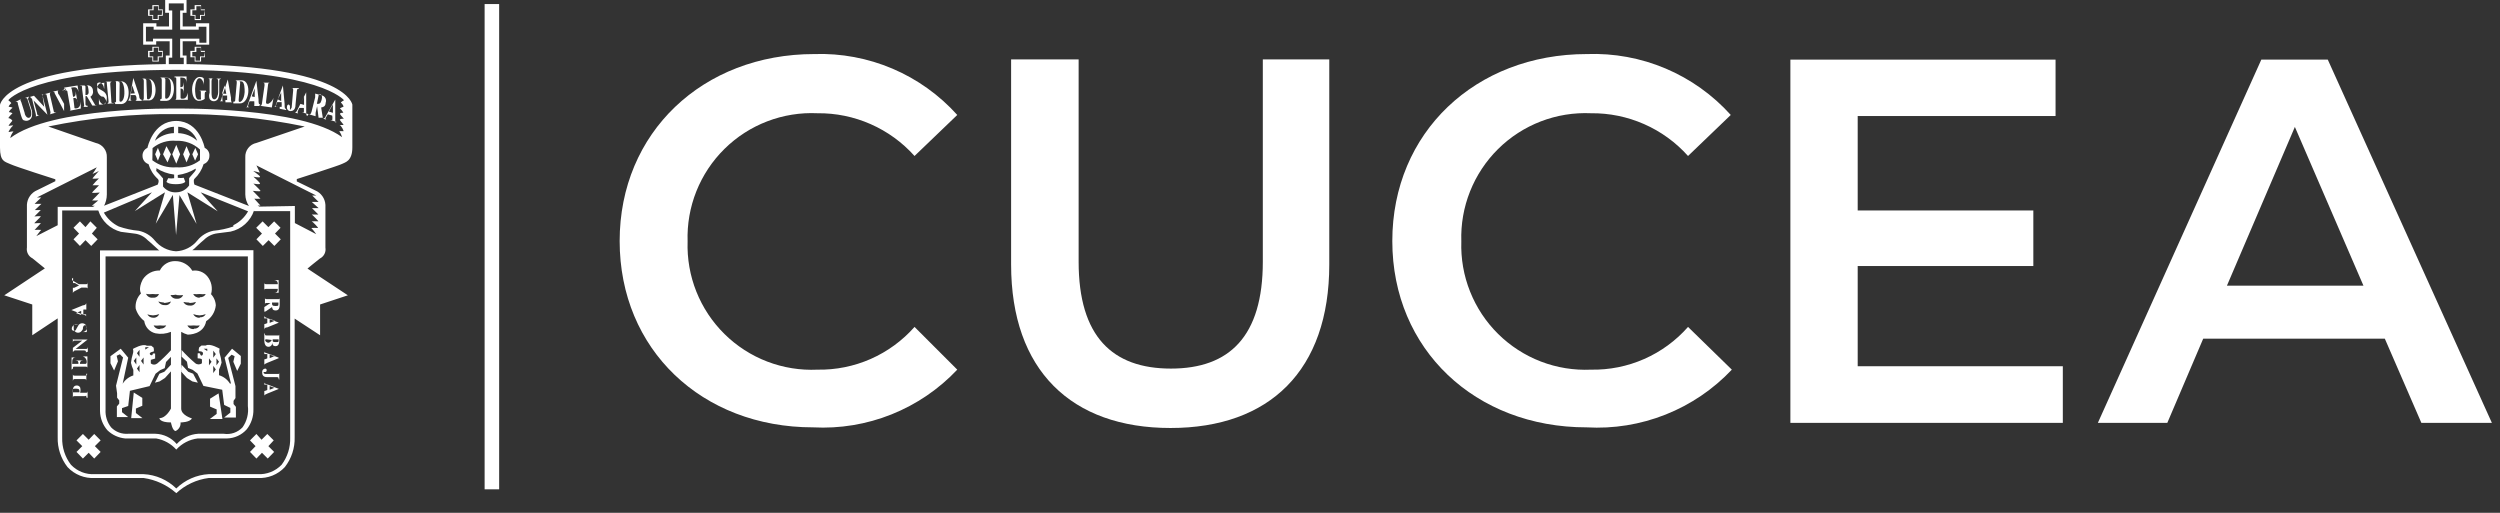
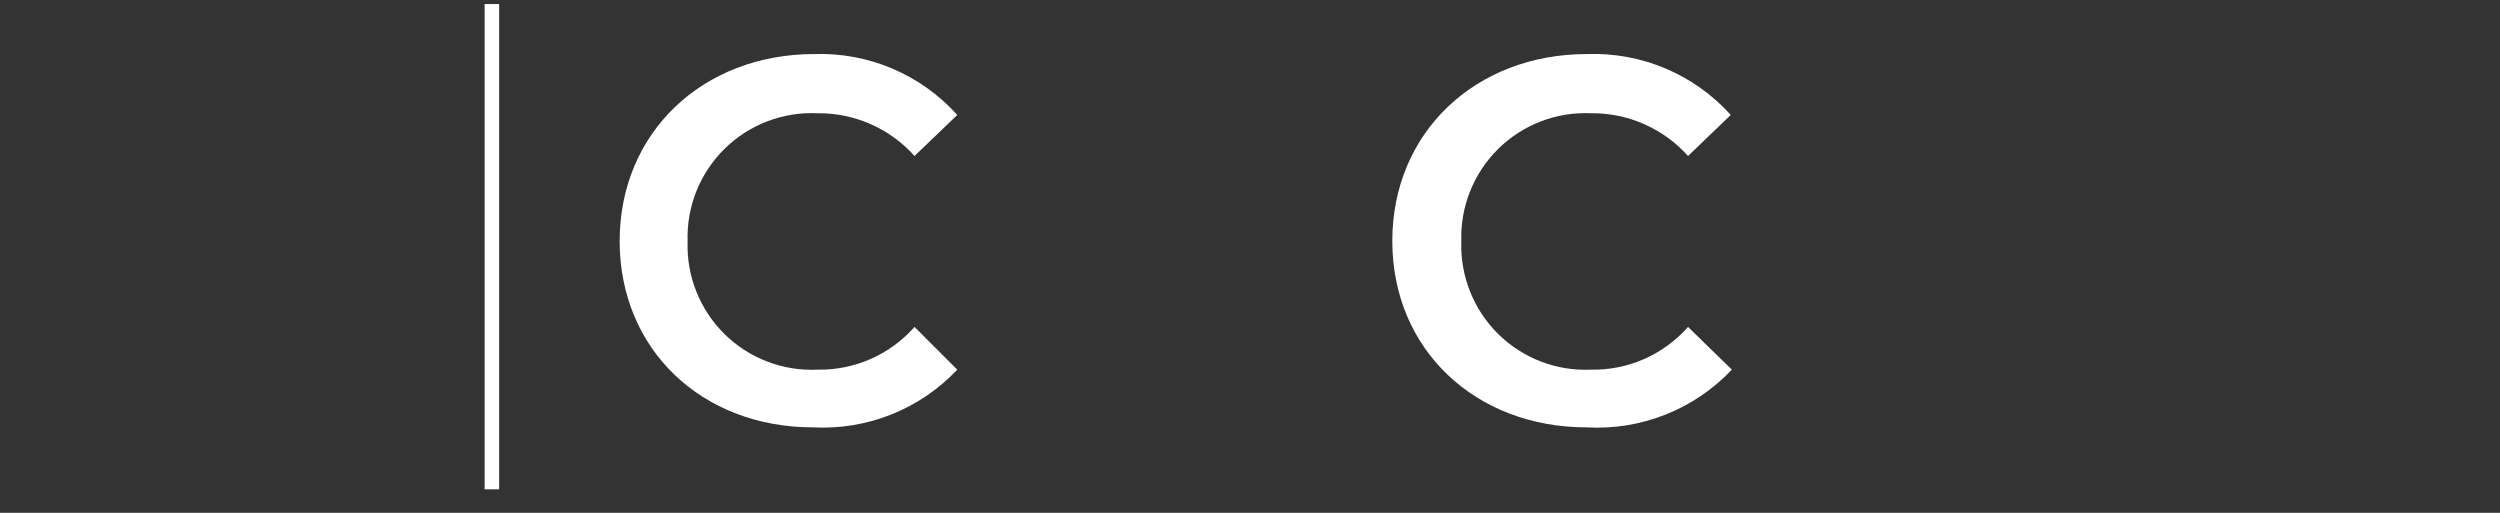
<svg xmlns="http://www.w3.org/2000/svg" width="117" height="24" viewBox="0 0 117 24" fill="none">
  <rect x="0" y="0" width="117" height="24" fill="#333333" stroke="none" />
-   <path d="M9.41 2.38V2.19H9.11V2.38H8.91V2.68H9.11V2.88H9.41V2.68H9.59V2.38H9.41ZM9.55 2.64H9.36V2.84H9.15V2.64H9V2.43H9.19V2.23H9.4V2.43H9.59L9.55 2.64ZM7.43 2.38V2.19H7.13V2.38H6.93V2.68H7.13V2.88H7.43V2.68H7.62V2.38H7.43ZM7.57 2.64H7.38V2.84H7.17V2.64H7V2.43H7.19V2.23H7.4V2.43H7.59L7.57 2.64ZM9.41 0.44V0.24H9.11V0.44H8.91V0.74H9.11V0.94H9.41V0.74H9.59V0.44H9.41ZM9.55 0.7H9.36V0.89H9.15V0.7H9V0.48H9.19V0.29H9.4V0.48H9.59L9.55 0.7ZM7.43 0.44V0.24H7.13V0.44H6.93V0.74H7.13V0.94H7.43V0.74H7.62V0.44H7.43ZM7.57 0.7H7.38V0.89H7.17V0.7H7V0.48H7.19V0.29H7.4V0.48H7.59L7.57 0.7ZM7.26 7.22L7.39 6.92L7.51 7.22L7.39 7.52L7.26 7.22ZM7.63 7.22L7.79 6.84L8 7.22L7.84 7.6L7.63 7.22ZM9.27 7.22L9.14 6.92L9 7.22L9.13 7.52L9.27 7.22ZM8.89 7.22L8.73 6.84L8.57 7.22L8.73 7.6L8.89 7.22ZM8.43 7.22L8.25 6.78L8.06 7.22L8.25 7.66L8.43 7.22ZM12.37 18.54V18.22C12.37 18.28 12.37 18.3 12.37 18.3C12.419 18.291 12.466 18.274 12.51 18.25V18H12.37C12.37 18 12.37 18.05 12.37 18.08V17.88C12.37 17.93 12.37 17.95 12.49 17.98L13.05 18.2L12.51 18.42C12.4 18.47 12.37 18.48 12.37 18.53V18.54ZM12.62 18.24L12.87 18.14L12.62 18.05V18.24ZM13.04 17.72C13.04 17.66 13.04 17.63 12.95 17.63H12.5C12.31 17.63 12.27 17.52 12.27 17.42C12.267 17.399 12.269 17.379 12.274 17.359C12.28 17.339 12.29 17.32 12.303 17.304C12.316 17.288 12.332 17.275 12.351 17.266C12.369 17.257 12.389 17.251 12.41 17.25C12.429 17.25 12.446 17.257 12.46 17.27C12.473 17.284 12.48 17.301 12.48 17.32C12.48 17.339 12.473 17.356 12.46 17.369C12.446 17.383 12.429 17.39 12.41 17.39C12.41 17.39 12.41 17.39 12.34 17.39C12.27 17.39 12.34 17.39 12.34 17.44C12.34 17.49 12.4 17.5 12.43 17.5H13C13.07 17.5 13.07 17.5 13.07 17.4V17.75L13.04 17.72ZM12.37 17.06V16.74C12.37 16.8 12.37 16.82 12.37 16.82C12.419 16.811 12.466 16.794 12.51 16.77V16.55H12.37C12.37 16.55 12.37 16.55 12.37 16.63V16.43C12.37 16.48 12.37 16.5 12.49 16.53L13.05 16.74L12.51 16.96C12.4 17.01 12.37 17.02 12.37 17.07V17.06ZM12.62 16.76L12.87 16.66L12.62 16.57V16.76ZM12.4 15.61C12.4 15.67 12.4 15.7 12.47 15.7H13C13.07 15.7 13.07 15.7 13.07 15.61V15.92C13.07 15.97 13.07 16.18 12.9 16.18C12.73 16.18 12.76 16.06 12.75 16.02C12.75 16.1 12.68 16.21 12.57 16.21C12.46 16.21 12.38 16.14 12.37 15.93V15.61H12.4ZM12.47 15.86C12.42 15.86 12.41 15.86 12.41 15.92C12.41 15.98 12.5 16.04 12.56 16.04C12.62 16.04 12.72 15.95 12.72 15.89L12.47 15.86ZM12.76 15.86C12.76 15.99 12.76 16.01 12.9 16.01C13.04 16.01 13.04 16.01 13.04 15.91C13.04 15.81 13.04 15.86 13.04 15.86H12.76ZM12.37 15.41V15.09C12.37 15.15 12.37 15.17 12.37 15.17C12.419 15.161 12.466 15.144 12.51 15.12V14.9H12.37C12.37 14.9 12.37 14.95 12.37 14.98V14.78C12.37 14.78 12.37 14.85 12.49 14.88L13.05 15.1L12.51 15.32C12.4 15.32 12.37 15.38 12.37 15.43V15.41ZM12.62 15.11L12.87 15.01L12.62 14.92V15.11ZM12.37 14.57V14.37L12.69 14.16H12.49C12.41 14.16 12.41 14.16 12.4 14.24V13.91C12.4 13.98 12.4 14 12.49 14H13C13.09 14 13.09 14 13.09 13.91V14.23C13.09 14.3 13.09 14.51 12.91 14.51C12.73 14.51 12.75 14.4 12.73 14.35L12.44 14.55L12.37 14.57ZM12.73 14.14C12.73 14.27 12.73 14.32 12.88 14.32C13.03 14.32 13.03 14.32 13.03 14.2C13.03 14.08 13.03 14.14 13.03 14.14H12.73ZM12.37 13.56V13.2C12.37 13.27 12.37 13.3 12.46 13.3H13C13 13.23 13 13.13 12.83 13.11H13.04V13.7H12.83C13 13.7 13 13.59 13 13.52H12.46C12.38 13.52 12.37 13.52 12.37 13.62V13.56ZM12.37 18.56V18.24C12.37 18.3 12.37 18.32 12.37 18.32C12.419 18.311 12.466 18.294 12.51 18.27V18H12.37C12.37 18 12.37 18.05 12.37 18.08V17.88C12.37 17.93 12.37 17.95 12.49 17.98L13.05 18.2L12.51 18.42C12.4 18.47 12.37 18.48 12.37 18.53V18.56ZM12.62 18.26L12.87 18.16L12.62 18.07V18.26ZM13.04 17.74C13.04 17.68 13.04 17.65 12.95 17.65H12.5C12.31 17.65 12.27 17.54 12.27 17.44C12.267 17.419 12.269 17.399 12.274 17.379C12.28 17.359 12.29 17.34 12.303 17.324C12.316 17.308 12.332 17.295 12.351 17.286C12.369 17.277 12.389 17.271 12.41 17.27C12.429 17.27 12.446 17.277 12.46 17.291C12.473 17.304 12.48 17.321 12.48 17.34C12.48 17.349 12.478 17.358 12.475 17.367C12.471 17.375 12.466 17.383 12.46 17.39C12.453 17.396 12.445 17.401 12.437 17.405C12.428 17.408 12.419 17.41 12.41 17.41C12.41 17.41 12.41 17.41 12.34 17.41C12.27 17.41 12.34 17.41 12.34 17.46C12.34 17.51 12.4 17.52 12.43 17.52H13C13.07 17.52 13.07 17.52 13.07 17.42V17.77L13.04 17.74ZM12.37 17.08V16.76C12.37 16.82 12.37 16.84 12.37 16.84C12.419 16.831 12.466 16.814 12.51 16.79V16.57H12.37C12.37 16.57 12.37 16.57 12.37 16.65V16.45C12.37 16.5 12.37 16.52 12.49 16.55L13.05 16.76L12.51 16.98C12.4 17.03 12.37 17.04 12.37 17.09V17.08ZM12.62 16.78L12.87 16.68L12.62 16.59V16.78ZM12.4 15.63C12.4 15.69 12.4 15.72 12.47 15.72H13C13.07 15.72 13.07 15.72 13.07 15.63V15.94C13.07 15.99 13.07 16.2 12.9 16.2C12.73 16.2 12.76 16.08 12.75 16.04C12.75 16.12 12.68 16.23 12.57 16.23C12.46 16.23 12.38 16.16 12.37 15.95V15.63H12.4ZM12.47 15.88C12.42 15.88 12.41 15.88 12.41 15.94C12.41 16 12.5 16.06 12.56 16.06C12.62 16.06 12.72 15.97 12.72 15.91L12.47 15.88ZM12.76 15.88C12.76 16.01 12.76 16.03 12.9 16.03C13.04 16.03 13.04 16.03 13.04 15.93C13.04 15.83 13.04 15.88 13.04 15.88H12.76ZM12.37 15.43V15.11C12.37 15.17 12.37 15.19 12.37 15.19C12.419 15.181 12.466 15.164 12.51 15.14V14.9H12.37C12.37 14.9 12.37 14.95 12.37 14.98V14.78C12.37 14.78 12.37 14.85 12.49 14.88L13.05 15.1L12.51 15.32C12.4 15.32 12.37 15.38 12.37 15.43ZM12.62 15.13L12.87 15.03L12.62 14.94V15.13ZM12.37 14.59V14.39L12.69 14.18H12.49C12.41 14.18 12.41 14.18 12.4 14.26V13.93C12.4 14 12.4 14.02 12.49 14.02H13C13.09 14.02 13.09 14.02 13.09 13.93V14.25C13.09 14.32 13.09 14.53 12.91 14.53C12.73 14.53 12.75 14.42 12.73 14.37L12.44 14.57L12.37 14.59ZM12.73 14.16C12.73 14.29 12.73 14.34 12.88 14.34C13.03 14.34 13.03 14.34 13.03 14.22C13.03 14.1 13.03 14.16 13.03 14.16H12.73ZM12.37 13.58V13.2C12.37 13.27 12.37 13.3 12.46 13.3H13C13 13.23 13 13.13 12.83 13.11H13.04V13.7H12.83C13 13.7 13 13.59 13 13.52H12.46C12.38 13.52 12.37 13.52 12.37 13.62V13.58ZM3.37 13.04C3.37 13.04 3.37 13.09 3.37 13.11L3.69 13.3H4C4.09 13.3 4.09 13.3 4.1 13.21V13.55C4.1 13.48 4.1 13.46 4 13.46H3.81L3.47 13.64C3.454 13.648 3.441 13.659 3.43 13.673C3.42 13.687 3.413 13.703 3.41 13.72V13.39C3.41 13.46 3.41 13.47 3.41 13.47H3.47L3.7 13.36L3.51 13.25C3.48 13.243 3.45 13.243 3.42 13.25C3.42 13.25 3.42 13.25 3.42 13.33V13L3.37 13.04ZM4.04 14.25V14.57C4.04 14.51 4.04 14.49 4.04 14.49C3.994 14.482 3.946 14.482 3.9 14.49V14.71H4.03C4.03 14.71 4.03 14.71 4.03 14.63V14.83C4.03 14.78 4.03 14.76 3.91 14.73L3.34 14.51L3.88 14.29C3.99 14.29 4.03 14.23 4.03 14.18L4.04 14.25ZM3.8 14.55L3.55 14.65L3.8 14.74V14.55ZM3.55 15.18C3.48 15.18 3.36 15.26 3.36 15.38C3.358 15.393 3.36 15.407 3.364 15.42C3.369 15.433 3.376 15.445 3.386 15.454C3.395 15.464 3.407 15.471 3.42 15.476C3.433 15.48 3.446 15.482 3.46 15.48C3.52 15.48 3.54 15.48 3.58 15.38L3.66 15.24C3.677 15.205 3.705 15.176 3.739 15.157C3.772 15.137 3.811 15.128 3.85 15.13C3.88 15.13 3.91 15.136 3.938 15.148C3.966 15.161 3.99 15.179 4.01 15.202C4.03 15.225 4.045 15.251 4.054 15.28C4.062 15.309 4.064 15.34 4.06 15.37C4.066 15.427 4.066 15.483 4.06 15.54H3.85C3.95 15.54 4.07 15.46 4.07 15.34C4.072 15.315 4.067 15.29 4.054 15.269C4.042 15.247 4.023 15.23 4 15.22C3.94 15.22 3.91 15.22 3.88 15.34V15.4C3.79 15.57 3.7 15.57 3.66 15.57C3.631 15.572 3.602 15.567 3.575 15.556C3.549 15.546 3.524 15.529 3.504 15.508C3.484 15.488 3.469 15.463 3.46 15.435C3.45 15.408 3.447 15.379 3.45 15.35C3.45 15.27 3.45 15.23 3.45 15.2H3.67L3.55 15.18ZM4.02 16.49C4.02 16.43 4.02 16.4 3.93 16.4H3.49C3.42 16.46 3.41 16.47 3.41 16.49V16.28L3.85 15.94H3.52C3.45 15.94 3.42 15.94 3.41 16.03V15.81C3.41 15.89 3.41 15.89 3.5 15.89H4.1L3.54 16.33H4C4.08 16.33 4.1 16.33 4.11 16.23V16.46L4.02 16.49ZM3.35 17.3V16.73H3.55C3.41 16.73 3.38 16.82 3.38 16.95C3.38 17.08 3.38 17.03 3.43 17.03H3.67C3.67 16.93 3.67 16.88 3.52 16.87H3.9C3.78 16.87 3.74 16.93 3.74 17.03H4C4 17.03 4.06 17.03 4.06 16.94C4.061 16.883 4.044 16.828 4.012 16.781C3.98 16.734 3.934 16.699 3.88 16.68H4.09V17.25C4.09 17.19 4.09 17.16 4.01 17.16H3.49C3.42 17.16 3.42 17.16 3.41 17.25L3.35 17.3ZM4.04 17.49V17.84C4.04 17.78 4.04 17.74 3.96 17.74H3.49C3.42 17.74 3.42 17.79 3.41 17.84V17.49C3.41 17.54 3.41 17.58 3.49 17.58H4C4.07 17.58 4.07 17.58 4.08 17.49H4.04ZM4.04 18.6C4.04 18.6 4.04 18.6 4.04 18.54C4.04 18.48 4.04 18.54 3.96 18.54H3.51C3.42 18.54 3.42 18.54 3.41 18.62V18.3C3.41 18.22 3.41 18.04 3.6 18.04C3.631 18.04 3.661 18.048 3.687 18.064C3.714 18.08 3.736 18.103 3.75 18.13C3.774 18.212 3.774 18.298 3.75 18.38H4C4.09 18.38 4.09 18.38 4.1 18.29V18.62L4.04 18.6ZM3.72 18.36C3.72 18.24 3.72 18.19 3.56 18.19C3.4 18.19 3.4 18.19 3.4 18.31C3.4 18.43 3.4 18.31 3.4 18.36H3.72ZM9.34 13.93C9.279 13.935 9.218 13.921 9.164 13.891C9.111 13.86 9.068 13.815 9.04 13.76C9.14 13.772 9.24 13.772 9.34 13.76C9.436 13.772 9.534 13.772 9.63 13.76C9.605 13.809 9.566 13.849 9.518 13.876C9.47 13.902 9.415 13.914 9.36 13.91L9.34 13.93ZM9.34 14.87C9.279 14.875 9.218 14.861 9.164 14.831C9.111 14.8 9.068 14.755 9.04 14.7C9.137 14.734 9.238 14.754 9.34 14.76C9.439 14.755 9.537 14.734 9.63 14.7C9.605 14.749 9.566 14.789 9.518 14.816C9.47 14.842 9.415 14.854 9.36 14.85L9.34 14.87ZM9.07 15.4C9.009 15.406 8.947 15.393 8.893 15.362C8.839 15.332 8.796 15.286 8.77 15.23C8.866 15.242 8.964 15.242 9.06 15.23C9.156 15.242 9.254 15.242 9.35 15.23C9.327 15.279 9.29 15.319 9.244 15.346C9.197 15.373 9.144 15.385 9.09 15.38L9.07 15.4ZM7.49 15.4C7.429 15.406 7.367 15.393 7.313 15.362C7.259 15.332 7.216 15.286 7.19 15.23C7.29 15.243 7.39 15.243 7.49 15.23C7.586 15.242 7.684 15.242 7.78 15.23C7.755 15.279 7.716 15.319 7.668 15.346C7.62 15.372 7.565 15.384 7.51 15.38L7.49 15.4ZM6.86 14.7C6.957 14.734 7.058 14.754 7.16 14.76C7.259 14.755 7.357 14.734 7.45 14.7C7.427 14.756 7.386 14.803 7.333 14.833C7.281 14.864 7.22 14.877 7.16 14.87C7.1 14.869 7.042 14.85 6.992 14.817C6.942 14.783 6.903 14.735 6.88 14.68L6.86 14.7ZM6.86 13.76C6.956 13.772 7.054 13.772 7.15 13.76C7.246 13.773 7.344 13.773 7.44 13.76C7.42 13.816 7.381 13.864 7.33 13.895C7.279 13.926 7.219 13.938 7.16 13.93C7.091 13.941 7.021 13.929 6.961 13.894C6.901 13.859 6.855 13.805 6.83 13.74L6.86 13.76ZM7.7 14.18C7.803 14.17 7.904 14.146 8 14.11C7.98 14.166 7.941 14.214 7.89 14.245C7.839 14.276 7.779 14.288 7.72 14.28C7.657 14.285 7.595 14.272 7.539 14.242C7.484 14.211 7.439 14.166 7.41 14.11C7.495 14.136 7.582 14.152 7.67 14.16L7.7 14.18ZM8.27 13.81C8.37 13.822 8.47 13.822 8.57 13.81C8.547 13.866 8.506 13.913 8.453 13.943C8.401 13.974 8.34 13.987 8.28 13.98C8.219 13.986 8.157 13.973 8.103 13.942C8.049 13.912 8.006 13.866 7.98 13.81C8.067 13.813 8.154 13.806 8.24 13.79L8.27 13.81ZM8.88 14.18C8.978 14.176 9.076 14.159 9.17 14.13C9.15 14.186 9.111 14.234 9.06 14.265C9.009 14.296 8.949 14.308 8.89 14.3C8.827 14.305 8.765 14.292 8.709 14.262C8.654 14.232 8.609 14.186 8.58 14.13C8.669 14.149 8.759 14.159 8.85 14.16L8.88 14.18ZM9.88 13.76C9.919 13.62 9.923 13.472 9.894 13.329C9.864 13.187 9.801 13.053 9.71 12.94C9.626 12.836 9.517 12.756 9.392 12.709C9.267 12.661 9.132 12.648 9 12.67C8.919 12.533 8.803 12.419 8.664 12.341C8.526 12.262 8.369 12.22 8.21 12.22C8.059 12.215 7.909 12.253 7.78 12.332C7.65 12.41 7.546 12.524 7.48 12.66C7.322 12.655 7.165 12.691 7.025 12.765C6.885 12.839 6.766 12.947 6.68 13.08C6.45 13.52 6.6 13.73 6.6 13.73C6.508 13.822 6.438 13.934 6.394 14.057C6.351 14.18 6.336 14.31 6.35 14.44C6.419 14.67 6.559 14.873 6.75 15.02C6.769 15.159 6.83 15.289 6.924 15.393C7.019 15.496 7.143 15.569 7.28 15.6C7.522 15.648 7.772 15.624 8 15.53V19.12C8 19.12 7.78 19.57 7.46 19.57C7.46 19.57 7.46 19.77 8 19.77C8 19.77 8.07 20.17 8.22 20.17C8.295 20.135 8.357 20.078 8.398 20.006C8.44 19.935 8.458 19.852 8.45 19.77C8.45 19.77 8.89 19.77 8.98 19.58C8.98 19.58 8.48 19.44 8.48 19.12V15.53C8.574 15.587 8.675 15.63 8.78 15.66C8.84 15.66 9.53 15.66 9.65 15.03C9.776 14.948 9.881 14.839 9.959 14.711C10.037 14.583 10.085 14.439 10.1 14.29C10.089 14.082 9.999 13.885 9.85 13.74L9.88 13.76ZM5.17 16.67V17L5.34 17.34L5.52 16.91L5.46 16.65L5.61 16.58L5.76 16.73L5.43 18.05L5.48 18.41V18.61L5.58 18.74V18.89L5.47 19.02V19.52H6L5.71 19.29V19.1L6 19L6.08 18.29L7 18.07L7.28 17.49L7.5 17.32L7.71 17.23L7.77 16.94L8 16.7V16.39C7.801 16.611 7.587 16.818 7.36 17.01C7.317 17.044 7.265 17.063 7.21 17.063C7.155 17.063 7.103 17.044 7.06 17.01C7.055 16.953 7.055 16.897 7.06 16.84L7.26 16.78V16.65V16.55C7.243 16.543 7.224 16.539 7.205 16.539C7.186 16.539 7.167 16.543 7.15 16.55C7.15 16.68 7.01 16.62 7.01 16.55C7.01 16.48 7.16 16.46 7.19 16.45C7.22 16.44 7.19 16.27 7.19 16.27L7.08 16.18H6.87C6.68 16.06 6.22 16.33 6.22 16.33C6.243 16.401 6.243 16.479 6.22 16.55C6.175 16.69 6.145 16.834 6.13 16.98C6.154 17.094 6.191 17.204 6.24 17.31C6.24 17.31 6.24 17.57 6.24 17.57C6.032 17.636 5.855 17.774 5.74 17.96L6 16.74L5.65 16.32L5.17 16.67ZM6.8 16.36V16.25H6.97L6.8 16.36ZM6.6 16.89L6.72 16.73V17.06L6.6 16.89ZM6.41 17.25L6.53 17.08V17.42L6.41 17.25ZM6.41 16.53L6.53 16.37V16.7L6.41 16.53ZM6.26 16.89L6.38 16.73V17.06L6.26 16.89ZM6.26 18.37L6.66 18.62V18.99L6.36 19.12V19.33L6.67 19.57H6.14L6.26 18.37ZM8 17.07L7.69 17.4L7.46 17.49L7.25 17.91L7.47 17.85L7.72 17.69L8 17.38V17.07ZM10.86 16.32L10.51 16.74L10.81 17.95H10.76C10.644 17.762 10.462 17.623 10.25 17.56C10.25 17.56 10.25 17.34 10.25 17.3C10.298 17.193 10.338 17.083 10.37 16.97C10.355 16.824 10.325 16.68 10.28 16.54C10.259 16.468 10.259 16.392 10.28 16.32C10.28 16.32 9.83 16.05 9.63 16.17H9.43L9.32 16.26C9.32 16.26 9.27 16.44 9.32 16.44C9.37 16.44 9.5 16.44 9.5 16.54C9.5 16.64 9.39 16.71 9.36 16.54C9.343 16.533 9.324 16.529 9.305 16.529C9.286 16.529 9.267 16.533 9.25 16.54V16.64V16.77C9.25 16.77 9.44 16.77 9.45 16.83V17C9.406 17.035 9.351 17.054 9.295 17.054C9.239 17.054 9.184 17.035 9.14 17C8.913 16.808 8.699 16.601 8.5 16.38V16.69L8.75 16.93L8.8 17.22L9.02 17.31L9.24 17.48L9.52 18.06L10.4 18.24L10.49 18.95L10.78 19.09V19.31L10.49 19.54H11.04V19.04L10.93 18.91V18.76L11.02 18.63V18.43V18.07L10.68 16.75L10.84 16.6L10.98 16.67L10.92 16.93L11.1 17.36L11.27 17.02V16.66L10.86 16.32ZM9.53 16.32H9.7V16.43L9.53 16.32ZM9.78 17.1V16.77L9.9 16.93L9.78 17.1ZM9.98 17.46V17.12L10.1 17.29L9.98 17.46ZM9.98 16.74V16.41L10.1 16.57L9.98 16.74ZM10.13 17.1V16.77L10.25 16.93L10.13 17.1ZM10.23 18.41L9.83 18.66V19.03L10.14 19.16V19.37L9.82 19.61H10.41L10.23 18.41ZM8.5 17.07L8.81 17.4L9.04 17.49L9.26 17.91L9 17.85L8.75 17.69L8.47 17.38L8.5 17.07ZM12.81 20.61L12.51 20.31L12.24 20.58L12 20.31L11.7 20.61L11.96 20.88L11.7 21.15L12 21.46L12.26 21.19L12.53 21.46L12.83 21.15L12.56 20.88L12.81 20.61ZM4.71 20.61L4.41 20.31L4.15 20.58L3.88 20.31L3.58 20.61L3.85 20.88L3.58 21.15L3.88 21.46L4.15 21.19L4.41 21.46L4.71 21.15L4.44 20.88L4.71 20.61ZM13.13 10.66L12.83 10.36L12.56 10.63L12.29 10.36L11.99 10.66L12.26 10.93L12 11.2L12.3 11.51L12.57 11.24L12.84 11.51L13.14 11.2L12.87 10.93L13.13 10.66ZM4.53 10.66L4.23 10.36L4 10.63L3.74 10.36L3.44 10.66L3.7 10.93L3.44 11.2L3.74 11.51L4 11.24L4.27 11.51L4.57 11.2L4.3 10.93L4.53 10.66ZM15.76 5.71L15.46 5.62C15.52 5.62 15.54 5.62 15.55 5.62C15.56 5.55 15.56 5.48 15.55 5.41L15.34 5.35C15.303 5.404 15.27 5.461 15.24 5.52C15.237 5.53 15.236 5.54 15.238 5.551C15.239 5.561 15.243 5.571 15.249 5.579C15.255 5.588 15.262 5.595 15.271 5.6C15.28 5.606 15.29 5.609 15.3 5.61L15.11 5.55C15.17 5.55 15.19 5.55 15.26 5.41L15.69 4.66V5.5C15.69 5.67 15.69 5.72 15.69 5.73L15.76 5.71ZM15.58 5.28V4.89L15.39 5.22L15.58 5.28ZM15.1 5.51H14.91L14.84 4.97L14.77 5.28C14.77 5.4 14.77 5.41 14.77 5.44L14.46 5.35C14.52 5.35 14.54 5.35 14.58 5.23L14.75 4.55C14.75 4.42 14.75 4.41 14.75 4.38L15.05 4.46C15.087 4.468 15.122 4.483 15.153 4.506C15.183 4.528 15.209 4.557 15.227 4.591C15.245 4.624 15.255 4.661 15.258 4.699C15.26 4.737 15.254 4.775 15.24 4.81C15.24 5 15.09 5.02 15.03 5.03L15.11 5.53L15.1 5.51ZM14.83 4.86C14.95 4.86 15 4.86 15.05 4.68C15.1 4.5 15.05 4.44 15 4.42C14.95 4.4 14.94 4.42 14.92 4.42L14.83 4.86ZM14.44 5.34L14.13 5.26C14.19 5.26 14.21 5.26 14.22 5.26C14.225 5.19 14.225 5.12 14.22 5.05H14.01C13.976 5.107 13.95 5.167 13.93 5.23C13.93 5.29 13.93 5.31 13.99 5.32L13.8 5.27C13.8 5.27 13.87 5.27 13.93 5.12L14.33 4.32V5.18C14.33 5.36 14.33 5.42 14.39 5.42L14.44 5.34ZM14.23 4.91V4.51L14.06 4.86L14.23 4.91ZM14 4.15C13.94 4.15 13.9 4.15 13.89 4.27L13.83 4.9C13.83 5.16 13.69 5.2 13.58 5.2C13.557 5.198 13.534 5.19 13.514 5.179C13.493 5.167 13.475 5.152 13.461 5.133C13.447 5.114 13.437 5.093 13.432 5.07C13.426 5.047 13.426 5.023 13.43 5C13.43 4.92 13.48 4.89 13.51 4.89C13.532 4.901 13.55 4.918 13.56 4.94C13.571 4.962 13.575 4.986 13.57 5.01C13.57 5.01 13.57 5.01 13.57 5.1C13.57 5.19 13.57 5.15 13.57 5.15C13.57 5.15 13.64 5.07 13.65 5.03L13.72 4.23C13.72 4.13 13.72 4.13 13.62 4.12H13.98L14 4.15ZM13.39 5.15L13.09 5.09V5C13.15 5 13.17 5 13.18 5C13.185 4.927 13.185 4.853 13.18 4.78H12.97C12.943 4.842 12.92 4.905 12.9 4.97C12.904 4.979 12.91 4.987 12.918 4.993C12.925 5 12.934 5.005 12.943 5.007C12.953 5.01 12.963 5.011 12.972 5.01C12.982 5.008 12.992 5.005 13 5H12.81C12.87 5 12.89 5 12.93 4.84L13.24 4L13.32 4.86C13.32 5.04 13.32 5.09 13.39 5.1V5.15ZM13.16 4.73V4.33L13 4.65L13.16 4.73ZM12.72 5.03L12.16 4.95C12.21 4.95 12.24 4.95 12.26 4.84L12.38 4C12.38 3.89 12.38 3.88 12.31 3.87H12.65C12.58 3.87 12.55 3.87 12.54 4L12.45 4.76C12.45 4.84 12.45 4.85 12.52 4.86C12.59 4.87 12.74 4.75 12.8 4.58L12.72 5.03ZM12.13 4.96H11.81C11.87 4.96 11.89 4.96 11.9 4.96C11.905 4.887 11.905 4.813 11.9 4.74H11.68C11.652 4.805 11.629 4.872 11.61 4.94C11.61 5 11.61 5.01 11.68 5.02H11.49C11.55 5.02 11.57 5.02 11.61 4.85L12 3.78L12.1 4.65C12.1 4.82 12.1 4.88 12.18 4.89L12.13 4.96ZM11.92 4.54V4.14L11.78 4.51L11.92 4.54ZM10.92 4.76C10.98 4.76 11.01 4.76 11.01 4.66L11.08 3.88C11.08 3.78 11.08 3.78 11.01 3.76H11.31C11.57 3.76 11.64 4.08 11.62 4.32C11.6 4.56 11.47 4.85 11.22 4.84H10.92V4.76ZM11.17 4.67C11.17 4.74 11.17 4.77 11.22 4.77C11.27 4.77 11.42 4.69 11.45 4.31C11.45 4.16 11.45 3.82 11.3 3.81C11.15 3.8 11.24 3.81 11.24 3.88L11.17 4.67ZM10.86 4.79H10.55V4.68C10.61 4.68 10.63 4.68 10.63 4.68C10.634 4.61 10.634 4.54 10.63 4.47H10.41C10.405 4.537 10.405 4.603 10.41 4.67C10.41 4.73 10.41 4.74 10.48 4.74H10.28C10.33 4.74 10.35 4.68 10.38 4.56L10.66 3.72L10.81 4.57C10.81 4.74 10.81 4.79 10.9 4.79H10.86ZM10.59 4.39L10.51 4L10.39 4.38L10.59 4.39ZM10.33 3.7C10.28 3.7 10.26 3.7 10.26 3.83V4.33C10.261 4.433 10.241 4.535 10.2 4.63C10.179 4.663 10.151 4.69 10.117 4.709C10.082 4.728 10.044 4.738 10.005 4.738C9.966 4.738 9.928 4.728 9.894 4.709C9.859 4.69 9.831 4.663 9.81 4.63C9.775 4.537 9.775 4.433 9.81 4.34V3.82C9.81 3.68 9.81 3.68 9.73 3.67H10C9.94 3.67 9.9 3.67 9.9 3.81V4.34C9.9 4.43 9.9 4.65 10.03 4.65C10.16 4.65 10.21 4.42 10.21 4.32V3.84C10.21 3.74 10.21 3.69 10.12 3.68H10.34L10.33 3.7ZM9.66 4.29C9.61 4.29 9.58 4.29 9.58 4.43V4.63C9.501 4.687 9.407 4.718 9.31 4.72C9.07 4.72 8.98 4.42 8.99 4.15C9 3.88 9.15 3.59 9.35 3.6C9.55 3.61 9.51 3.69 9.54 3.69C9.57 3.69 9.54 3.69 9.54 3.62V3.99C9.54 3.85 9.44 3.66 9.33 3.66C9.22 3.66 9.14 3.88 9.13 4.15C9.13 4.27 9.13 4.66 9.29 4.66C9.45 4.66 9.4 4.66 9.4 4.55V4.35C9.4 4.25 9.4 4.25 9.3 4.24H9.63L9.66 4.29ZM8.17 3.58H8.73V3.91C8.73 3.68 8.65 3.64 8.52 3.63C8.39 3.62 8.45 3.63 8.44 3.71V4.08C8.53 4.08 8.58 4.08 8.6 3.85V4.39C8.6 4.19 8.54 4.14 8.45 4.14V4.53C8.45 4.6 8.45 4.62 8.53 4.62C8.61 4.62 8.73 4.62 8.79 4.34V4.67H8.16C8.22 4.67 8.25 4.67 8.25 4.56V3.73C8.25 3.63 8.25 3.62 8.16 3.62L8.17 3.58ZM7.5 4.64C7.56 4.64 7.57 4.64 7.57 4.53V3.74C7.57 3.64 7.52 3.64 7.49 3.63H7.78C8.05 3.63 8.14 3.9 8.14 4.15C8.14 4.4 8.05 4.7 7.8 4.72H7.5V4.64ZM7.73 4.53C7.73 4.59 7.73 4.62 7.79 4.62C7.85 4.62 8 4.51 8 4.13C8 3.98 8 3.64 7.8 3.64C7.6 3.64 7.74 3.64 7.74 3.72L7.73 4.53ZM6.65 4.68C6.71 4.68 6.73 4.68 6.73 4.57V3.79C6.73 3.69 6.68 3.69 6.65 3.68H6.9C7.17 3.68 7.27 3.94 7.28 4.18C7.29 4.42 7.2 4.68 7 4.7H6.69L6.65 4.68ZM6.88 4.56C6.88 4.62 6.88 4.65 6.94 4.65C7 4.65 7.13 4.54 7.11 4.16C7.11 4.01 7.11 3.68 6.9 3.68C6.69 3.68 6.85 3.68 6.85 3.76L6.88 4.56ZM6.63 4.72H6.32C6.32 4.72 6.39 4.72 6.39 4.65C6.39 4.58 6.39 4.5 6.33 4.45H6.11C6.106 4.517 6.106 4.583 6.11 4.65C6.11 4.71 6.17 4.71 6.2 4.71H6C6 4.71 6.06 4.64 6.08 4.52L6.24 3.65L6.51 4.46C6.51 4.62 6.58 4.67 6.63 4.67V4.72ZM6.31 4.37L6.19 4L6.12 4.38L6.31 4.37ZM5.36 4.79C5.42 4.79 5.44 4.79 5.43 4.68V3.9C5.43 3.8 5.43 3.8 5.34 3.8H5.64C5.91 3.8 6.01 4.05 6.02 4.3C6.03 4.55 5.95 4.84 5.7 4.87H5.4L5.36 4.79ZM5.59 4.67C5.59 4.73 5.59 4.76 5.65 4.76C5.71 4.76 5.84 4.64 5.82 4.26C5.82 4.12 5.77 3.78 5.6 3.79C5.43 3.8 5.54 3.79 5.6 3.87L5.59 4.67ZM5.34 4.83L5 4.86C5 4.86 5.08 4.86 5.08 4.74L5 3.92C5 3.82 5 3.82 4.9 3.82H5.24C5.24 3.82 5.15 3.82 5.16 3.94L5.21 4.72C5.21 4.82 5.21 4.82 5.31 4.82L5.34 4.83ZM4.86 4.11C4.86 4.01 4.75 3.84 4.64 3.86C4.53 3.88 4.54 3.92 4.55 4.02C4.556 4.056 4.571 4.089 4.594 4.117C4.617 4.145 4.646 4.167 4.68 4.18L4.83 4.27C4.877 4.299 4.916 4.339 4.946 4.386C4.975 4.432 4.994 4.485 5 4.54C5 4.67 5 4.86 4.8 4.89C4.744 4.901 4.686 4.901 4.63 4.89C4.63 4.89 4.63 4.89 4.63 4.95V4.58C4.63 4.73 4.75 4.9 4.87 4.88C4.99 4.86 4.97 4.71 4.96 4.69C4.95 4.67 4.9 4.56 4.83 4.52H4.76C4.703 4.491 4.654 4.448 4.618 4.396C4.581 4.344 4.558 4.283 4.55 4.22C4.55 4.12 4.55 3.92 4.73 3.89C4.91 3.86 4.85 3.89 4.88 3.89C4.91 3.89 4.88 3.89 4.88 3.83V4.16L4.86 4.11ZM4.52 4.94H4.32L4.06 4.5H4V4.82C4 4.94 4 4.94 4.1 4.95V5H3.86C3.93 5 3.95 5 3.93 4.85L3.84 4.15C3.84 4.01 3.84 4.01 3.74 4.01V4H4.04C4.077 3.991 4.115 3.99 4.152 3.998C4.189 4.006 4.223 4.022 4.253 4.045C4.283 4.068 4.307 4.098 4.324 4.131C4.341 4.165 4.35 4.202 4.35 4.24C4.363 4.295 4.358 4.352 4.336 4.404C4.315 4.456 4.278 4.5 4.23 4.53L4.48 4.96L4.52 4.94ZM4 4.45C4.13 4.45 4.17 4.39 4.14 4.19C4.11 3.99 4.11 4 4 4C3.89 4 4 4 4 4.05V4.45ZM3 4.1L3.63 4L3.68 4.31C3.62 4.09 3.54 4.07 3.41 4.09C3.28 4.11 3.34 4.09 3.36 4.18L3.42 4.53C3.51 4.53 3.56 4.47 3.54 4.27L3.63 4.79C3.63 4.6 3.53 4.57 3.43 4.59L3.48 5C3.48 5.07 3.48 5.08 3.58 5.07C3.68 5.06 3.76 4.99 3.78 4.75V5.08L3.23 5.19C3.28 5.19 3.31 5.19 3.29 5.06L3.16 4.32C3.16 4.22 3.1 4.23 3.06 4.23L3 4.1ZM3 4.1C3 4.1 3 4.19 3 4.28V5.2L2.56 4.37C2.56 4.29 2.5 4.29 2.46 4.29L2.78 4.22C2.72 4.22 2.69 4.22 2.71 4.31C2.73 4.4 2.71 4.39 2.76 4.43L3 4.86V4.34C3.005 4.307 3.005 4.273 3 4.24C3 4.18 3 4.18 2.9 4.24L3.1 4.19L3 4.1ZM2.62 5.27L2.3 5.36C2.3 5.36 2.38 5.36 2.36 5.23L2.19 4.5C2.19 4.4 2.12 4.4 2.07 4.41L2.4 4.32C2.4 4.32 2.31 4.32 2.34 4.45L2.51 5.18C2.51 5.27 2.57 5.27 2.63 5.26L2.62 5.27ZM1.62 5.46C1.68 5.46 1.7 5.46 1.67 5.32L1.5 4.63C1.42 4.54 1.41 4.54 1.39 4.54L1.59 4.48L2.07 5L2 4.55C2 4.46 2 4.41 1.88 4.42H2.08C2 4.4 2 4.44 2 4.51L2.22 5.37L1.57 4.7L1.73 5.28C1.73 5.39 1.78 5.41 1.85 5.4L1.64 5.46H1.62ZM1.34 4.56C1.34 4.56 1.28 4.61 1.34 4.71L1.49 5.17C1.509 5.266 1.509 5.364 1.49 5.46C1.479 5.498 1.46 5.533 1.435 5.562C1.409 5.592 1.376 5.615 1.34 5.63C1.306 5.646 1.268 5.654 1.23 5.654C1.192 5.654 1.154 5.646 1.12 5.63C1.06 5.63 1.03 5.54 0.98 5.39L0.84 4.88C0.84 4.75 0.78 4.76 0.72 4.77L1 4.63C0.95 4.63 0.92 4.63 1 4.79L1.15 5.27C1.15 5.35 1.24 5.55 1.37 5.51C1.5 5.47 1.47 5.23 1.44 5.14L1.3 4.7C1.3 4.61 1.24 4.57 1.16 4.59L1.36 4.52L1.34 4.56ZM8.34 5.93C8.537 5.94 8.726 6.008 8.885 6.125C9.043 6.243 9.163 6.405 9.23 6.59C8.984 6.37 8.669 6.243 8.34 6.23V5.93ZM8.14 5.93V6.23C7.81 6.241 7.495 6.369 7.25 6.59C7.317 6.403 7.439 6.24 7.599 6.123C7.76 6.005 7.951 5.938 8.15 5.93H8.14ZM7.14 6.93C7.45 6.674 7.85 6.552 8.25 6.59C8.453 6.581 8.656 6.612 8.847 6.683C9.037 6.753 9.212 6.861 9.36 7V7.5C9.044 7.745 8.648 7.862 8.25 7.83C7.849 7.863 7.449 7.745 7.13 7.5L7.14 6.93ZM7.32 7.93V7.87C7.571 8.031 7.854 8.133 8.15 8.17V8.34C8.057 8.355 7.963 8.355 7.87 8.34L7.79 8.51C7.79 8.51 7.85 8.62 8.23 8.62C8.6 8.62 8.67 8.51 8.67 8.51L8.6 8.32C8.507 8.336 8.413 8.336 8.32 8.32V8.19C8.618 8.151 8.905 8.049 9.16 7.89C9.16 7.89 9.16 7.89 9.16 7.95C9.16 8.01 8.85 8.31 8.85 8.35V8.68C8.783 8.777 8.693 8.857 8.589 8.913C8.485 8.969 8.368 8.999 8.25 9C8.133 9.008 8.015 8.988 7.907 8.941C7.799 8.894 7.704 8.822 7.63 8.73V8.35C7.529 8.228 7.422 8.112 7.31 8L7.32 7.93ZM11.6 19C11.645 19.353 11.556 19.71 11.35 20C11.239 20.117 11.1 20.206 10.947 20.259C10.794 20.311 10.63 20.325 10.47 20.3H9.27C8.888 20.326 8.53 20.498 8.27 20.78C8.146 20.634 7.993 20.516 7.821 20.433C7.649 20.351 7.461 20.305 7.27 20.3H6C5.853 20.312 5.705 20.292 5.566 20.24C5.428 20.188 5.303 20.106 5.2 20C5.014 19.765 4.922 19.469 4.94 19.17V12H11.6V19ZM11.89 9.88H13.58V20.48C13.596 20.937 13.454 21.385 13.18 21.75C13.036 21.9 12.861 22.017 12.668 22.093C12.475 22.169 12.267 22.202 12.06 22.19H9.77C9.199 22.222 8.659 22.46 8.25 22.86C7.839 22.458 7.295 22.219 6.72 22.19H4.44C4.232 22.203 4.025 22.171 3.831 22.095C3.638 22.018 3.463 21.901 3.32 21.75C3.042 21.386 2.897 20.938 2.91 20.48V9.85H4.6C4.677 10.093 4.815 10.312 5 10.487C5.186 10.662 5.413 10.787 5.66 10.85L6.28 10.93C6.521 10.954 6.744 11.064 6.91 11.24C7.05 11.35 7.32 11.61 7.37 11.65C7.396 11.678 7.426 11.702 7.46 11.72H4.68V19.24C4.687 19.572 4.811 19.89 5.03 20.14C5.256 20.357 5.548 20.491 5.86 20.52H7.31C7.673 20.583 8.004 20.766 8.25 21.04C8.51 20.753 8.865 20.568 9.25 20.52H10.62C10.796 20.516 10.97 20.476 11.13 20.402C11.29 20.328 11.433 20.222 11.55 20.09C11.758 19.825 11.868 19.497 11.86 19.16V11.71H9L9.09 11.64C9.09 11.64 9.4 11.34 9.54 11.23C9.71 11.059 9.931 10.95 10.17 10.92L10.79 10.84C11.043 10.784 11.278 10.664 11.471 10.49C11.663 10.317 11.808 10.096 11.89 9.85V9.88ZM12.14 9.67L12.06 9.62H12.19L11.9 9.3C11.997 9.305 12.093 9.305 12.19 9.3C12.19 9.3 11.83 8.93 11.83 8.93C11.83 8.93 12.21 8.98 12.19 8.93C12.17 8.88 11.84 8.58 11.86 8.59C11.88 8.6 12.18 8.65 12.17 8.59C12.16 8.53 11.86 8.27 11.86 8.27C11.86 8.27 12.19 8.34 12.17 8.27C12.15 8.2 11.83 8 11.86 8L12.16 8.08L12 7.74L14.8 9.15H14.61L14.91 9.45H14.59L14.91 9.74H14.6L14.9 10.04C14.9 10.04 14.57 10.04 14.59 10.04C14.61 10.04 14.93 10.37 14.9 10.36C14.87 10.35 14.56 10.36 14.59 10.36C14.62 10.36 14.92 10.67 14.88 10.67C14.777 10.662 14.673 10.662 14.57 10.67C14.654 10.761 14.731 10.858 14.8 10.96L13.8 10.44V9.64L12.14 9.67ZM4.85 9.67C4.948 9.496 4.999 9.3 5 9.1V7.36C5.008 7.205 4.96 7.051 4.864 6.929C4.769 6.806 4.633 6.721 4.48 6.69L2.26 5.92C4.233 5.51 6.245 5.316 8.26 5.34C10.275 5.316 12.287 5.51 14.26 5.92L12 6.69C11.848 6.721 11.711 6.806 11.616 6.929C11.52 7.051 11.472 7.205 11.48 7.36V9.1C11.483 9.293 11.543 9.48 11.65 9.64L9.1 8.64C9.1 8.64 9.03 8.45 9.1 8.37C9.3 8.181 9.448 7.943 9.53 7.68C9.609 7.653 9.678 7.602 9.726 7.533C9.775 7.465 9.8 7.384 9.8 7.3C9.807 7.222 9.79 7.143 9.75 7.075C9.711 7.007 9.651 6.953 9.58 6.92C9.58 6.92 9.35 5.67 8.25 5.66C7.15 5.66 6.9 6.92 6.9 6.92C6.828 6.952 6.767 7.006 6.726 7.074C6.685 7.142 6.665 7.221 6.67 7.3C6.67 7.385 6.698 7.467 6.748 7.536C6.798 7.604 6.869 7.655 6.95 7.68C7.028 7.945 7.176 8.184 7.38 8.37C7.48 8.45 7.38 8.64 7.38 8.64L4.84 9.64L4.85 9.67ZM2.7 10.54L1.7 11.05C1.7 11.05 1.9 10.78 1.93 10.76C1.827 10.753 1.723 10.753 1.62 10.76C1.62 10.76 1.89 10.47 1.91 10.45C1.93 10.43 1.64 10.45 1.61 10.45C1.58 10.45 1.9 10.16 1.91 10.13C1.92 10.1 1.61 10.13 1.61 10.13L1.91 9.83H1.63L1.94 9.54H1.62L1.93 9.24H1.73L4.53 7.83C4.469 7.937 4.402 8.04 4.33 8.14C4.433 8.099 4.533 8.053 4.63 8C4.63 8 4.34 8.32 4.33 8.35C4.32 8.38 4.63 8.35 4.63 8.35C4.523 8.45 4.422 8.556 4.33 8.67C4.33 8.67 4.61 8.67 4.63 8.67C4.65 8.67 4.33 8.97 4.31 9.01C4.29 9.05 4.67 9.01 4.67 9.01C4.67 9.01 4.33 9.37 4.31 9.38C4.407 9.386 4.503 9.386 4.6 9.38L4.3 9.63H4.44L4.35 9.68H2.7V10.54ZM7.76 3C0.22 3.09 0 4.91 0 4.91V6.91C0 7.57 0.23 7.56 0.48 7.68C0.73 7.8 2.59 8.39 2.59 8.39V8.48L1.74 8.9C1.604 8.956 1.487 9.05 1.402 9.171C1.317 9.291 1.268 9.433 1.26 9.58V11.58C1.243 11.682 1.259 11.786 1.306 11.878C1.352 11.97 1.428 12.044 1.52 12.09L2.1 12.56L0.2 13.82L1.51 14.25V15.69L2.7 14.9V20.46C2.685 20.966 2.848 21.461 3.16 21.86C3.323 22.034 3.522 22.17 3.743 22.258C3.964 22.346 4.202 22.384 4.44 22.37H6.72C7.289 22.452 7.821 22.698 8.25 23.08C8.67 22.691 9.202 22.443 9.77 22.37H12.06C12.296 22.384 12.532 22.345 12.752 22.257C12.971 22.169 13.169 22.033 13.33 21.86C13.642 21.461 13.805 20.966 13.79 20.46V14.91L14.98 15.69V14.25L16.28 13.82L14.39 12.57C14.39 12.57 14.76 12.26 14.97 12.1C15.062 12.054 15.137 11.98 15.184 11.888C15.231 11.796 15.247 11.692 15.23 11.59V9.59C15.222 9.443 15.173 9.301 15.088 9.181C15.003 9.06 14.886 8.966 14.75 8.91L13.89 8.49V8.38C13.89 8.38 15.89 7.74 16.01 7.67C16.13 7.6 16.49 7.56 16.49 6.9V4.9C16.49 4.9 16.26 3.09 8.73 3V2.6H8.55V1.93H9.18V2.09H9.79V1.09H9.17V1.24H8.55V0.6H8.73V0H7.73V0.6H7.91V1.24H7.32V1.09H6.7V2.09H7.31V1.93H7.94V2.6H7.76V3ZM16.06 5C16.06 5 15.87 5.07 15.92 5.09C15.97 5.11 16.09 5.29 16.06 5.28C16.03 5.27 15.88 5.28 15.92 5.35C15.96 5.42 16.12 5.57 16.08 5.56C16.04 5.55 15.88 5.56 15.91 5.62C15.94 5.68 16.11 5.85 16.07 5.85C16.03 5.85 15.82 5.85 15.89 5.85C15.96 5.85 16.11 6.15 16.07 6.14C16.03 6.13 15.8 6.14 15.88 6.14C15.939 6.225 15.983 6.32 16.01 6.42C14.08 5 8.34 5.08 8.25 5.08C8.16 5.08 2.41 5 0.48 6.46C0.502 6.358 0.547 6.263 0.61 6.18C0.69 6.11 0.45 6.18 0.41 6.18C0.37 6.18 0.53 5.94 0.6 5.89C0.67 5.84 0.45 5.89 0.41 5.89C0.37 5.89 0.54 5.7 0.57 5.66C0.6 5.62 0.44 5.52 0.4 5.53C0.36 5.54 0.52 5.35 0.57 5.32C0.62 5.29 0.45 5.24 0.42 5.25C0.39 5.26 0.51 5.09 0.57 5.06C0.63 5.03 0.47 5 0.42 5C0.37 5 0.48 4.86 0.52 4.84C0.56 4.82 0.4 4.7 0.39 4.69C0.38 4.68 1.52 3.27 8.25 3.27C14.97 3.27 16.1 4.69 16.1 4.69C16.1 4.69 15.92 4.79 15.96 4.81C16 4.83 16.12 5 16.06 5ZM9.66 2H9.33V1.81H8.43V2.7H8.6V3H7.9V2.7H8.06V1.81H7.16V1.94H6.83V1.25H7.19V1.39H8.06V0.49H7.9V0.16H8.6V0.49H8.43V1.39H9.3V1.25H9.66V2ZM10.92 10.6C10.616 10.704 10.3 10.771 9.98 10.8C9.689 10.86 9.427 11.019 9.24 11.25C9.119 11.401 8.968 11.525 8.795 11.613C8.623 11.701 8.433 11.751 8.24 11.76C8.047 11.75 7.858 11.699 7.686 11.611C7.514 11.523 7.362 11.4 7.24 11.25C7.049 11.018 6.784 10.859 6.49 10.8C6.173 10.772 5.861 10.705 5.56 10.6C5.267 10.459 5.023 10.232 4.86 9.95L7.11 9L6.31 9.88L7.72 9L7.29 10.47L8.09 9.12L8.24 11L8.4 9.13L9.2 10.48L8.77 9L10.19 9.89L9.39 9L11.61 9.89C11.451 10.171 11.21 10.398 10.92 10.54V10.6Z" fill="white" />
  <path d="M23.36 0.19H22.68V22.9H23.36V0.19Z" fill="white" />
  <path d="M29 11.28C29 6.2 32.89 2.53 38.11 2.53C39.365 2.488 40.615 2.722 41.771 3.214C42.926 3.706 43.96 4.446 44.8 5.38L42.8 7.3C42.23 6.662 41.529 6.154 40.746 5.809C39.963 5.464 39.116 5.29 38.26 5.3C37.458 5.262 36.658 5.391 35.908 5.678C35.159 5.965 34.477 6.404 33.906 6.968C33.334 7.532 32.886 8.208 32.589 8.953C32.292 9.699 32.153 10.498 32.18 11.3C32.153 12.102 32.292 12.901 32.589 13.647C32.886 14.392 33.334 15.068 33.906 15.632C34.477 16.196 35.159 16.635 35.908 16.922C36.658 17.209 37.458 17.338 38.26 17.3C39.116 17.315 39.966 17.144 40.75 16.799C41.533 16.453 42.233 15.942 42.8 15.3L44.8 17.3C43.938 18.213 42.888 18.927 41.722 19.394C40.557 19.86 39.304 20.067 38.05 20C32.85 20 29 16.36 29 11.28Z" fill="white" />
-   <path d="M47.32 12.38V2.78H50.48V12.25C50.48 15.75 52.06 17.25 54.8 17.25C57.54 17.25 59.1 15.74 59.1 12.25V2.78H62.21V12.38C62.21 17.33 59.42 20.03 54.78 20.03C50.14 20.03 47.32 17.33 47.32 12.38Z" fill="white" />
  <path d="M65.16 11.28C65.16 6.2 69.05 2.53 74.27 2.53C75.532 2.484 76.789 2.715 77.952 3.207C79.115 3.7 80.155 4.442 81 5.38L79 7.3C78.43 6.662 77.73 6.154 76.946 5.809C76.163 5.464 75.316 5.29 74.46 5.3C73.659 5.264 72.859 5.393 72.111 5.681C71.363 5.969 70.683 6.408 70.112 6.972C69.542 7.536 69.095 8.211 68.799 8.956C68.502 9.701 68.363 10.499 68.39 11.3C68.363 12.101 68.502 12.899 68.799 13.644C69.095 14.389 69.542 15.065 70.112 15.628C70.683 16.192 71.363 16.631 72.111 16.919C72.859 17.207 73.659 17.336 74.46 17.3C75.317 17.316 76.166 17.146 76.951 16.8C77.734 16.455 78.434 15.943 79 15.3L81.05 17.3C80.182 18.218 79.123 18.936 77.949 19.402C76.774 19.869 75.512 20.073 74.25 20C69.05 20 65.16 16.36 65.16 11.28Z" fill="white" />
-   <path d="M96.54 17.14V19.79H83.79V2.79H96.2V5.43H86.94V9.85H95.16V12.45H86.94V17.14H96.54Z" fill="white" />
-   <path d="M111.61 15.85H103.11L101.43 19.79H98.18L105.83 2.79H108.94L116.62 19.79H113.32L111.61 15.85ZM110.61 13.37L107.4 5.94L104.22 13.37H110.61Z" fill="white" />
</svg>